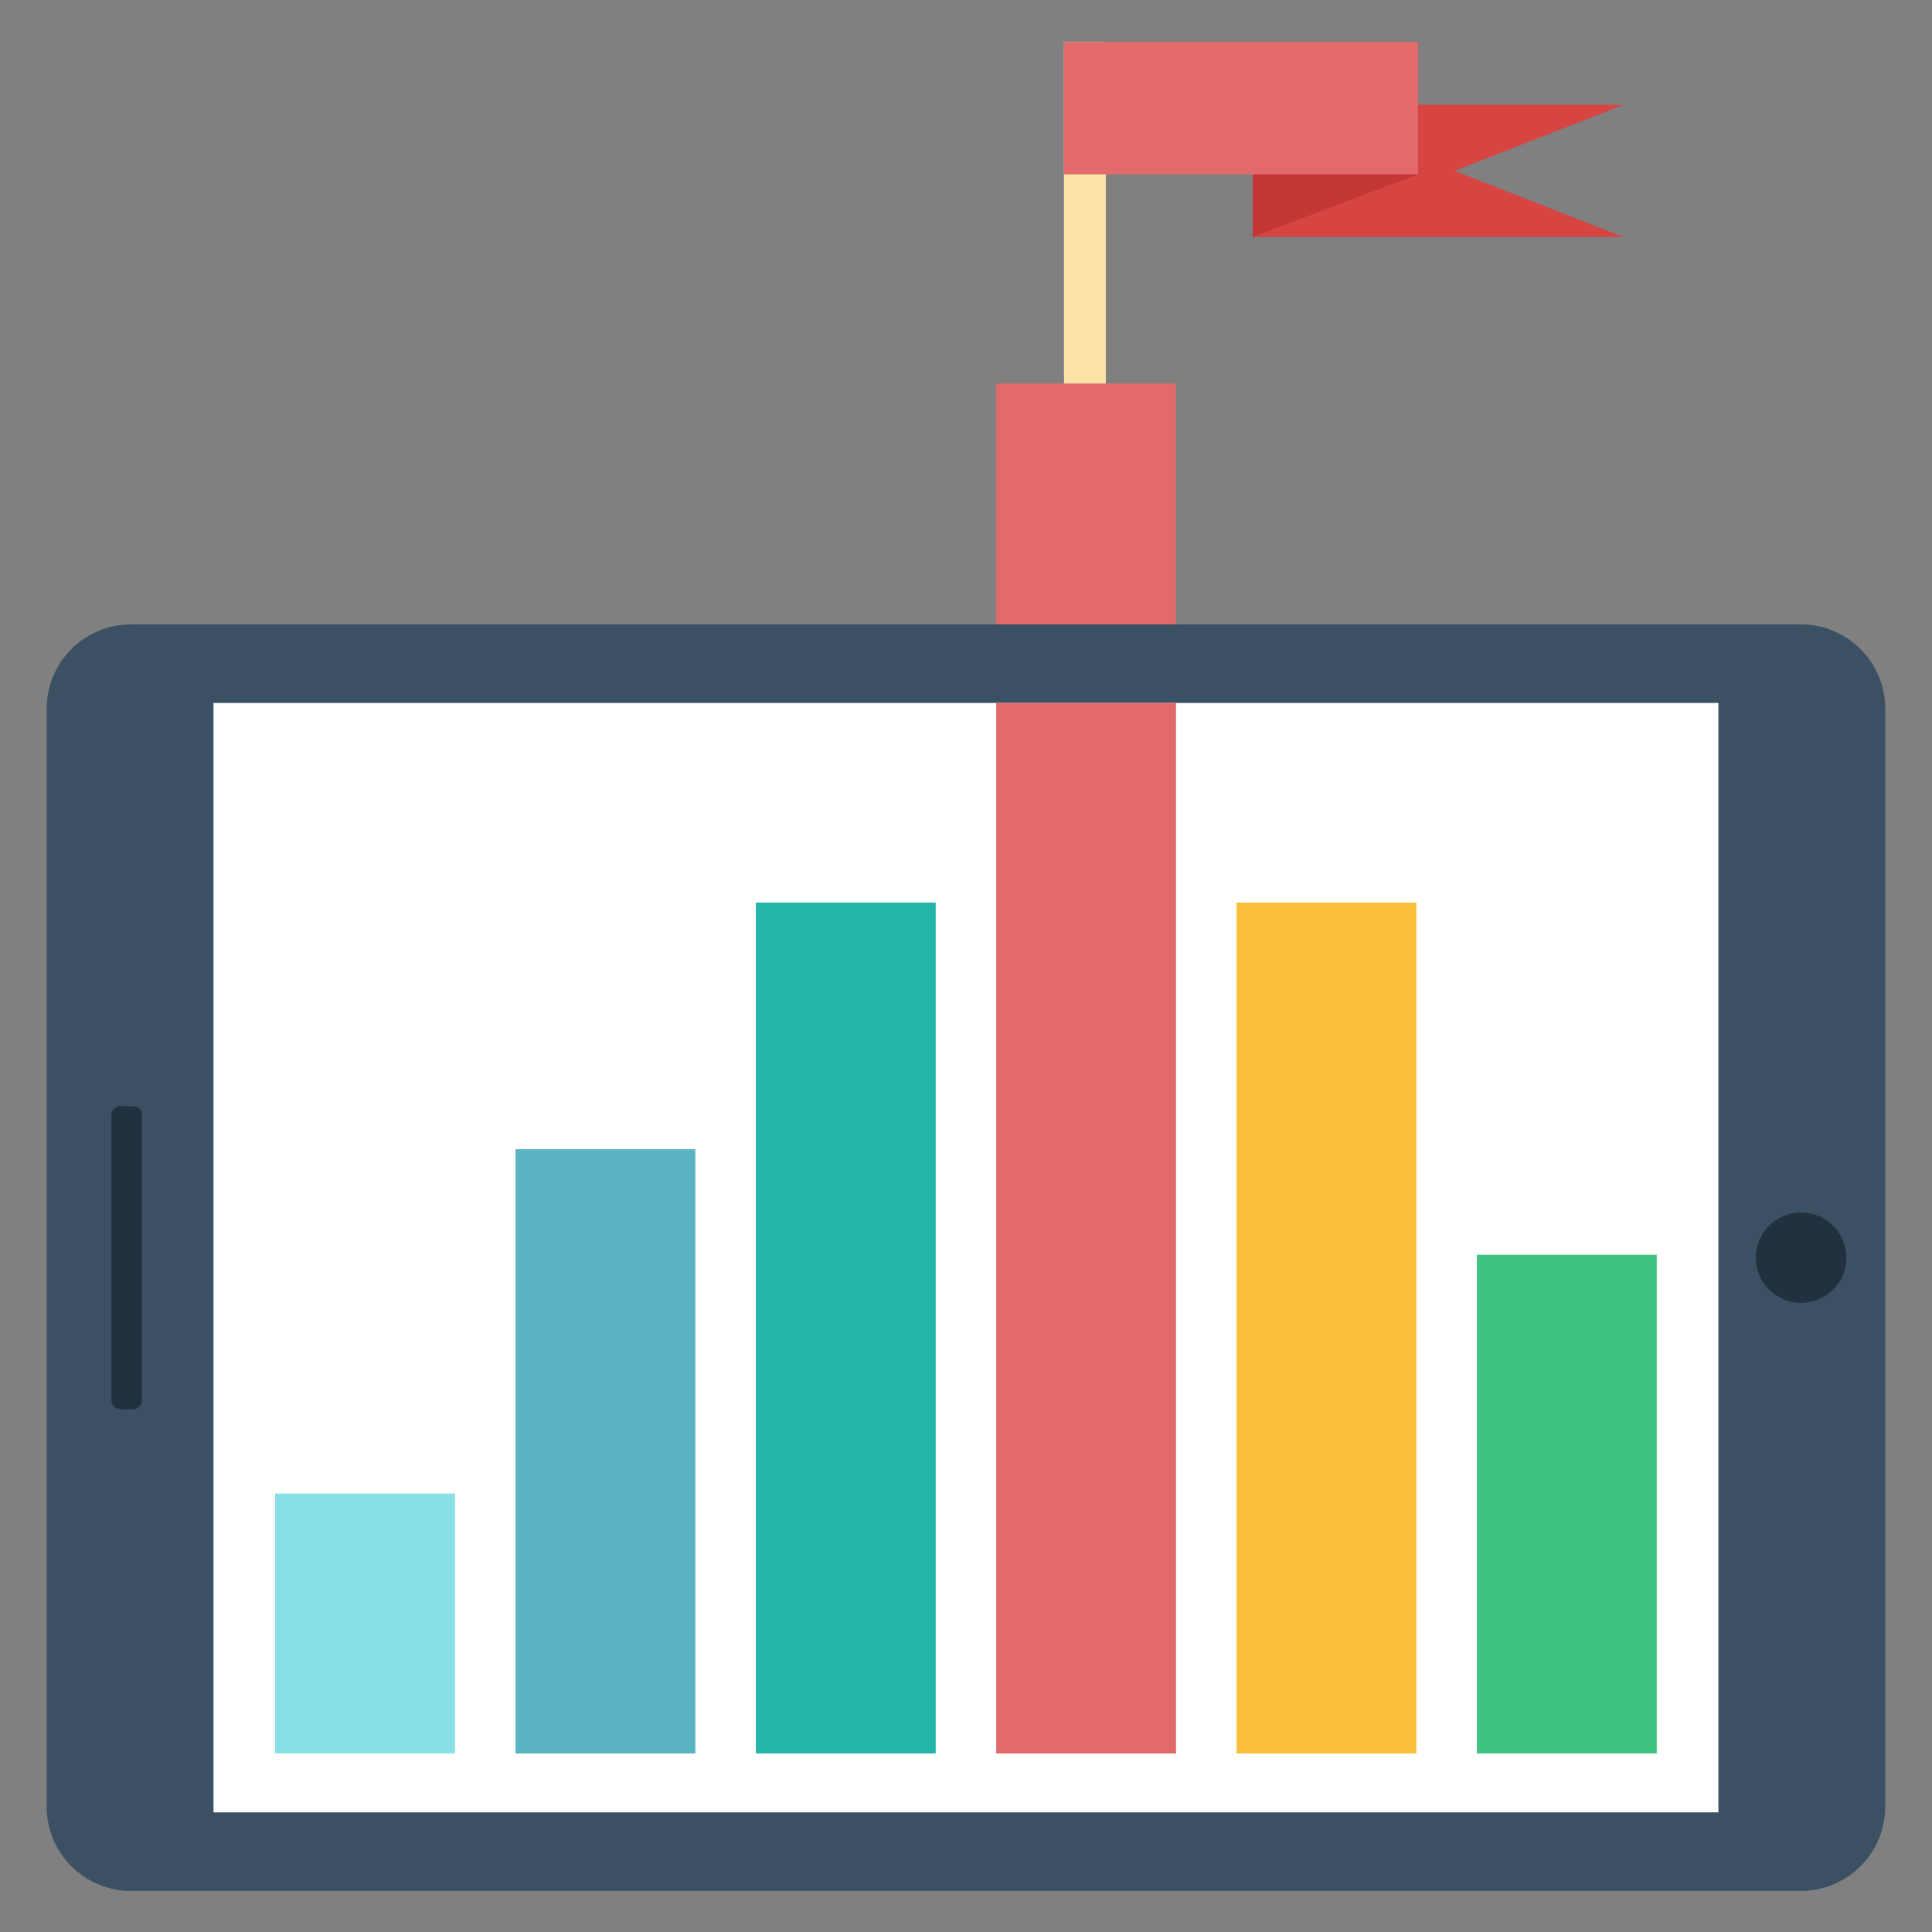
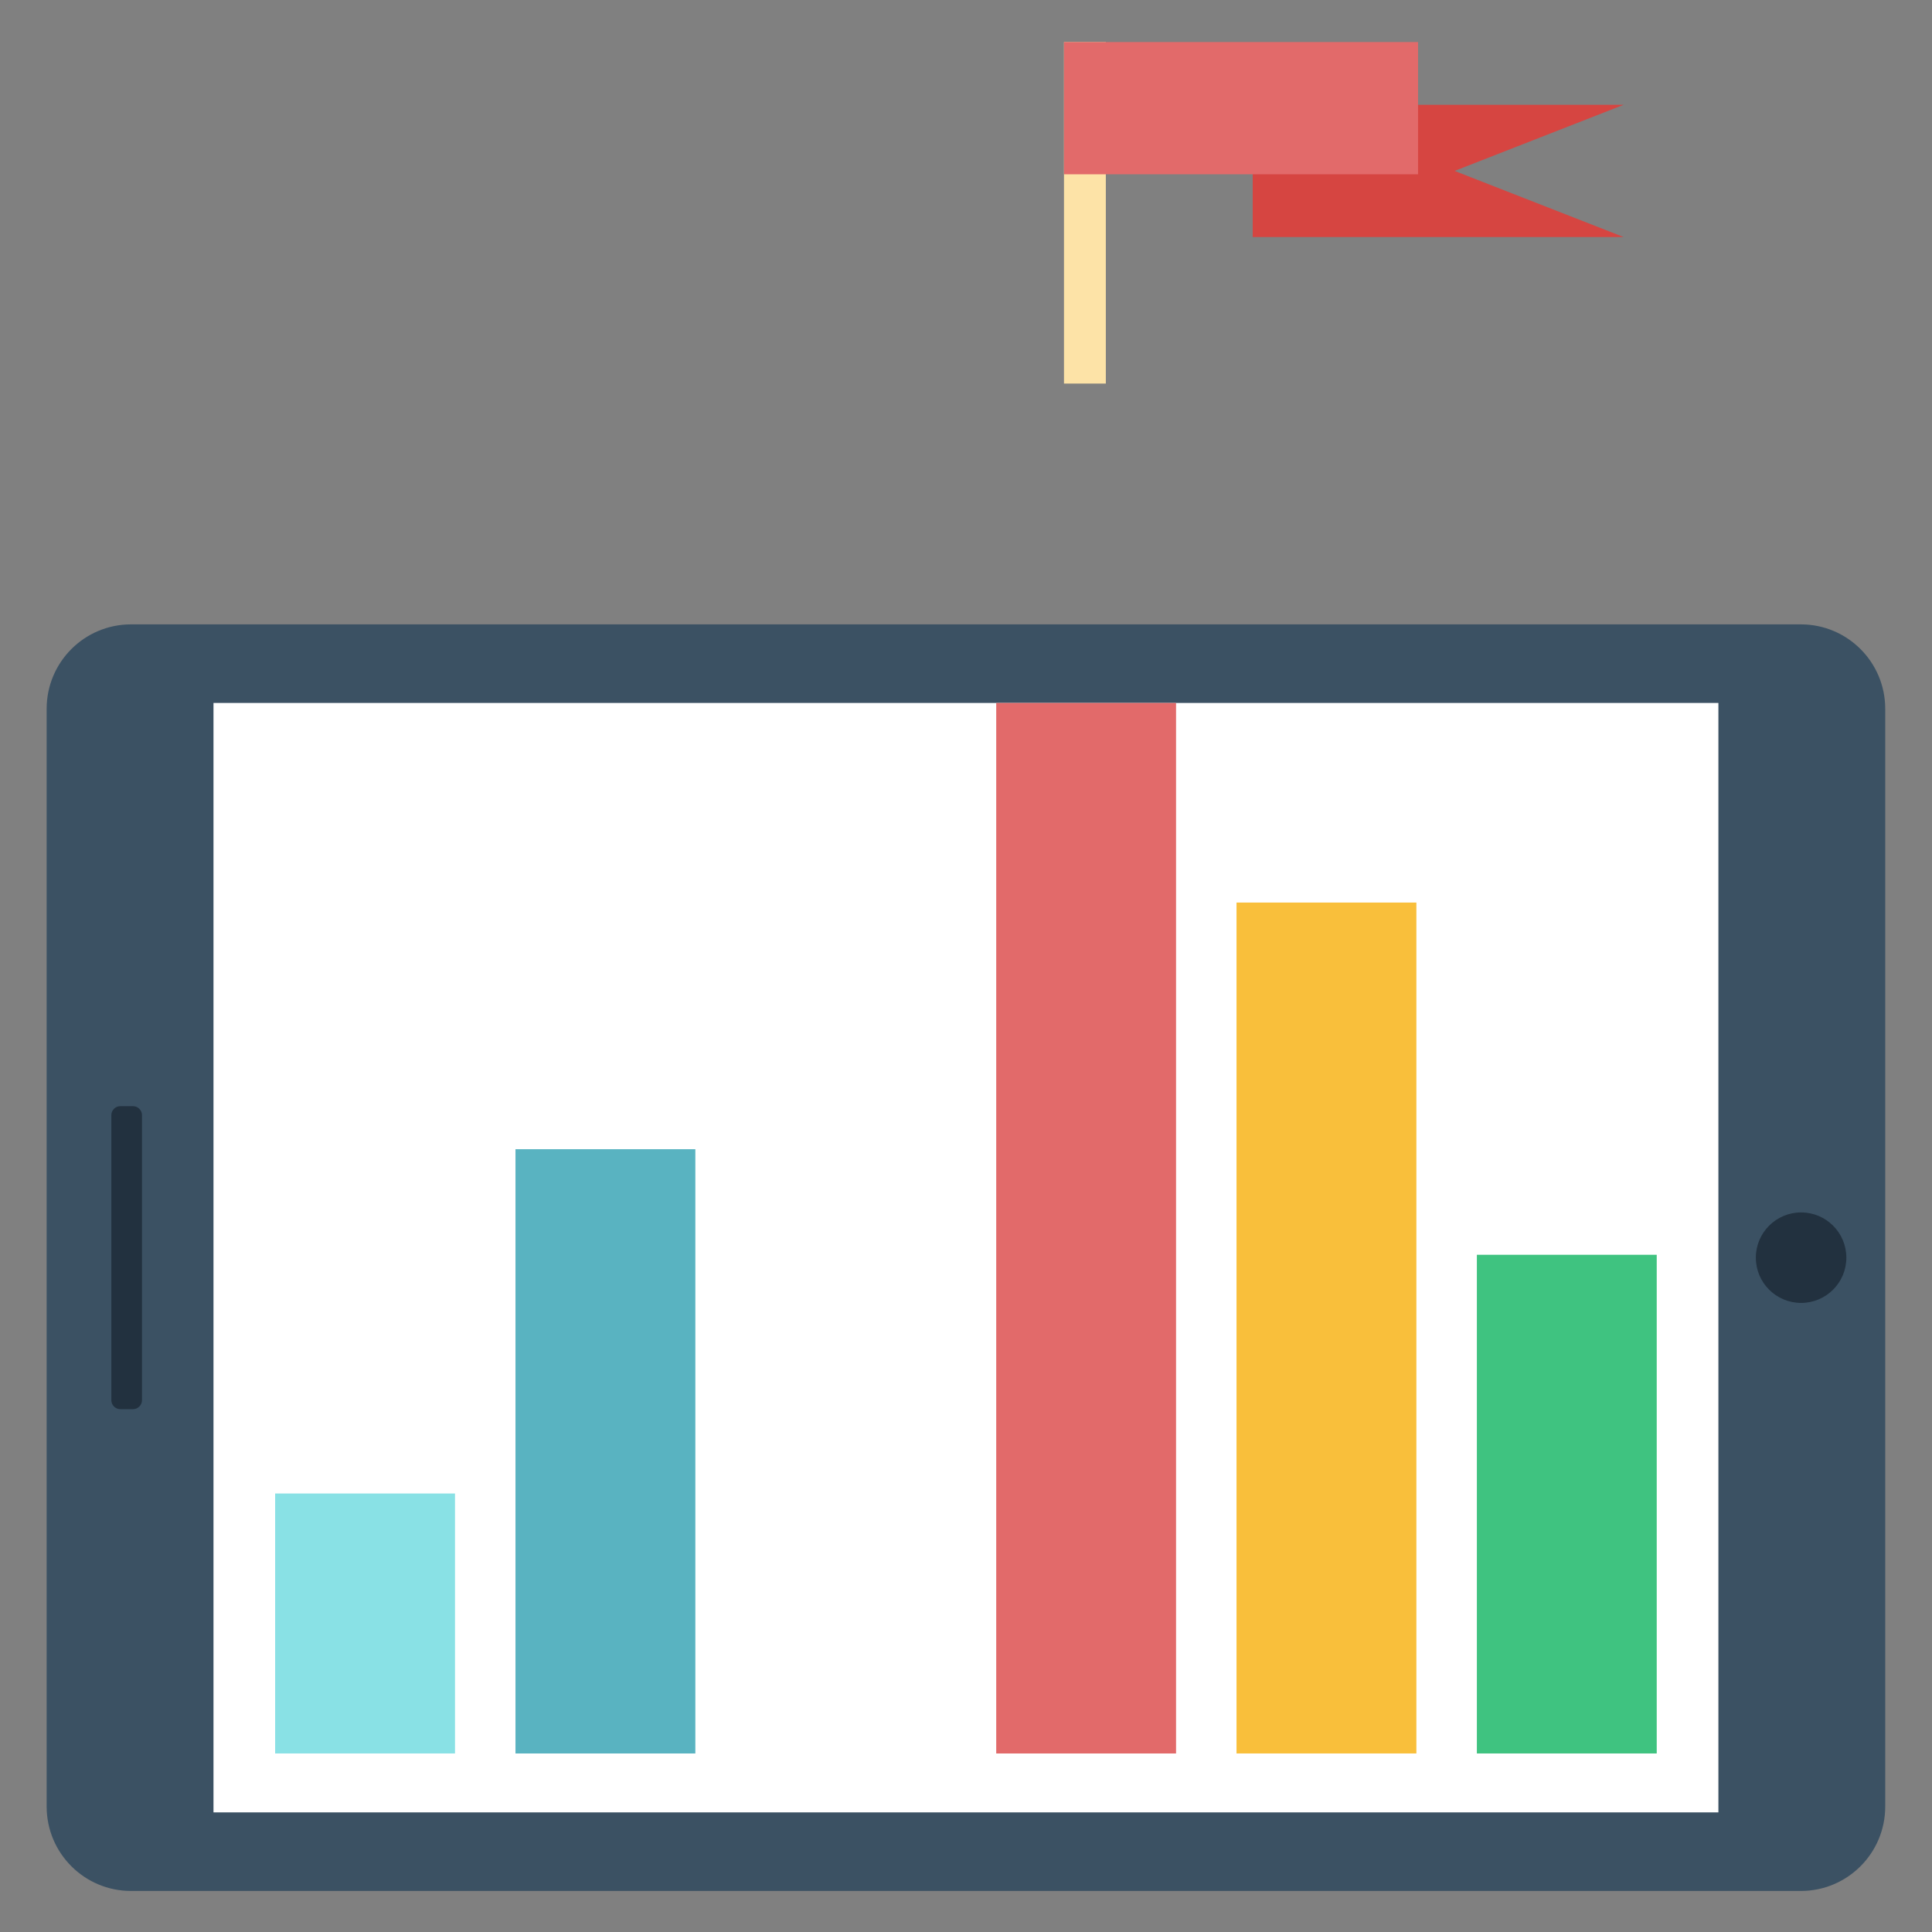
<svg xmlns="http://www.w3.org/2000/svg" xmlns:xlink="http://www.w3.org/1999/xlink" viewBox="0 0 141.552 141.552" height="535" width="535">
  <rect x="0" y="0" width="141.552" height="141.552" fill="#808080" stroke="none" />
  <defs>
    <linearGradient id="a">
      <stop offset="0" />
      <stop offset="1" stop-opacity="0" />
    </linearGradient>
    <clipPath>
      <path d="M0 4593.112h900v-4593.112h-900z" />
    </clipPath>
    <clipPath>
      <path d="M0 4593.112h900v-4593.112h-900z" />
    </clipPath>
    <clipPath id="b">
      <path d="M0 4593.112h900v-4593.112h-900z" />
    </clipPath>
    <clipPath>
-       <path d="M0 4593.112h900v-4593.112h-900z" />
-     </clipPath>
+       </clipPath>
    <clipPath>
-       <path d="M0 4593.112h900v-4593.112h-900z" />
-     </clipPath>
+       </clipPath>
    <clipPath>
      <path d="M0 4593.112h900v-4593.112h-900z" />
    </clipPath>
    <clipPath>
      <path d="M0 5850h900v-5850h-900z" />
    </clipPath>
    <clipPath>
      <path d="M0 4593.112h900v-4593.112h-900z" />
    </clipPath>
    <linearGradient gradientUnits="userSpaceOnUse" y2="290.646" x2="944.514" y1="290.646" x1="857.795" xlink:href="#a" />
    <linearGradient y2="290.646" x2="944.514" y1="290.646" x1="857.795" gradientUnits="userSpaceOnUse" xlink:href="#a" />
    <linearGradient y2="290.646" x2="944.514" y1="290.646" x1="857.795" gradientUnits="userSpaceOnUse" xlink:href="#a" />
  </defs>
  <path d="M118.96 7.678h-27.179v9.69h27.179l-12.385-4.845z" fill="#d64541" />
-   <path d="M86.166 28.103h-13.176v17.645h13.176z" fill="#e26a6a" />
  <path d="M81.021 3.08h-3.066v25.023h3.066z" fill="#fde3a7" />
  <g clip-path="url(#b)">
    <path d="M131.944 138.545h-122.345c-3.413 0-6.181-2.768-6.181-6.181v-80.436c0-3.414 2.768-6.182 6.181-6.182h122.345c3.413 0 6.181 2.768 6.181 6.182v80.436c0 3.413-2.768 6.181-6.181 6.181" fill="#3b5163" />
    <path d="M125.902 132.788h-110.26v-81.285h110.26z" fill="#fff" />
    <path d="M135.277 92.146c0-1.831-1.484-3.315-3.315-3.315s-3.317 1.484-3.317 3.315 1.486 3.315 3.317 3.315c1.831 0 3.315-1.484 3.315-3.315M9.744 103.247h-.925c-.364 0-.661-.297-.661-.659v-20.883c0-.362.297-.659.661-.659h.925c.362 0 .659.297.659.659v20.883c0 .362-.297.659-.659.659" fill="#22313f" />
    <path d="M33.337 109.424h-13.178v19.047h13.178z" fill="#89e1e5" />
    <path d="M50.946 84.199h-13.178v44.273h13.178z" fill="#59b3c1" />
-     <path d="M68.556 66.128h-13.176v62.343h13.176z" fill="#24b5aa" />
    <path d="M86.166 51.504h-13.176v76.968h13.176z" fill="#e26a6a" />
    <path d="M103.774 66.128h-13.178v62.343h13.178z" fill="#f9bf3b" />
    <path d="M121.384 91.934h-13.178v36.537h13.178z" fill="#3fc380" />
-     <path d="M103.897 3.079l-12.117 4.599v9.69l12.117-4.599z" fill="#c43737" />
    <path d="M103.897 3.08h-25.941v9.69h25.941z" fill="#e26a6a" />
  </g>
</svg>